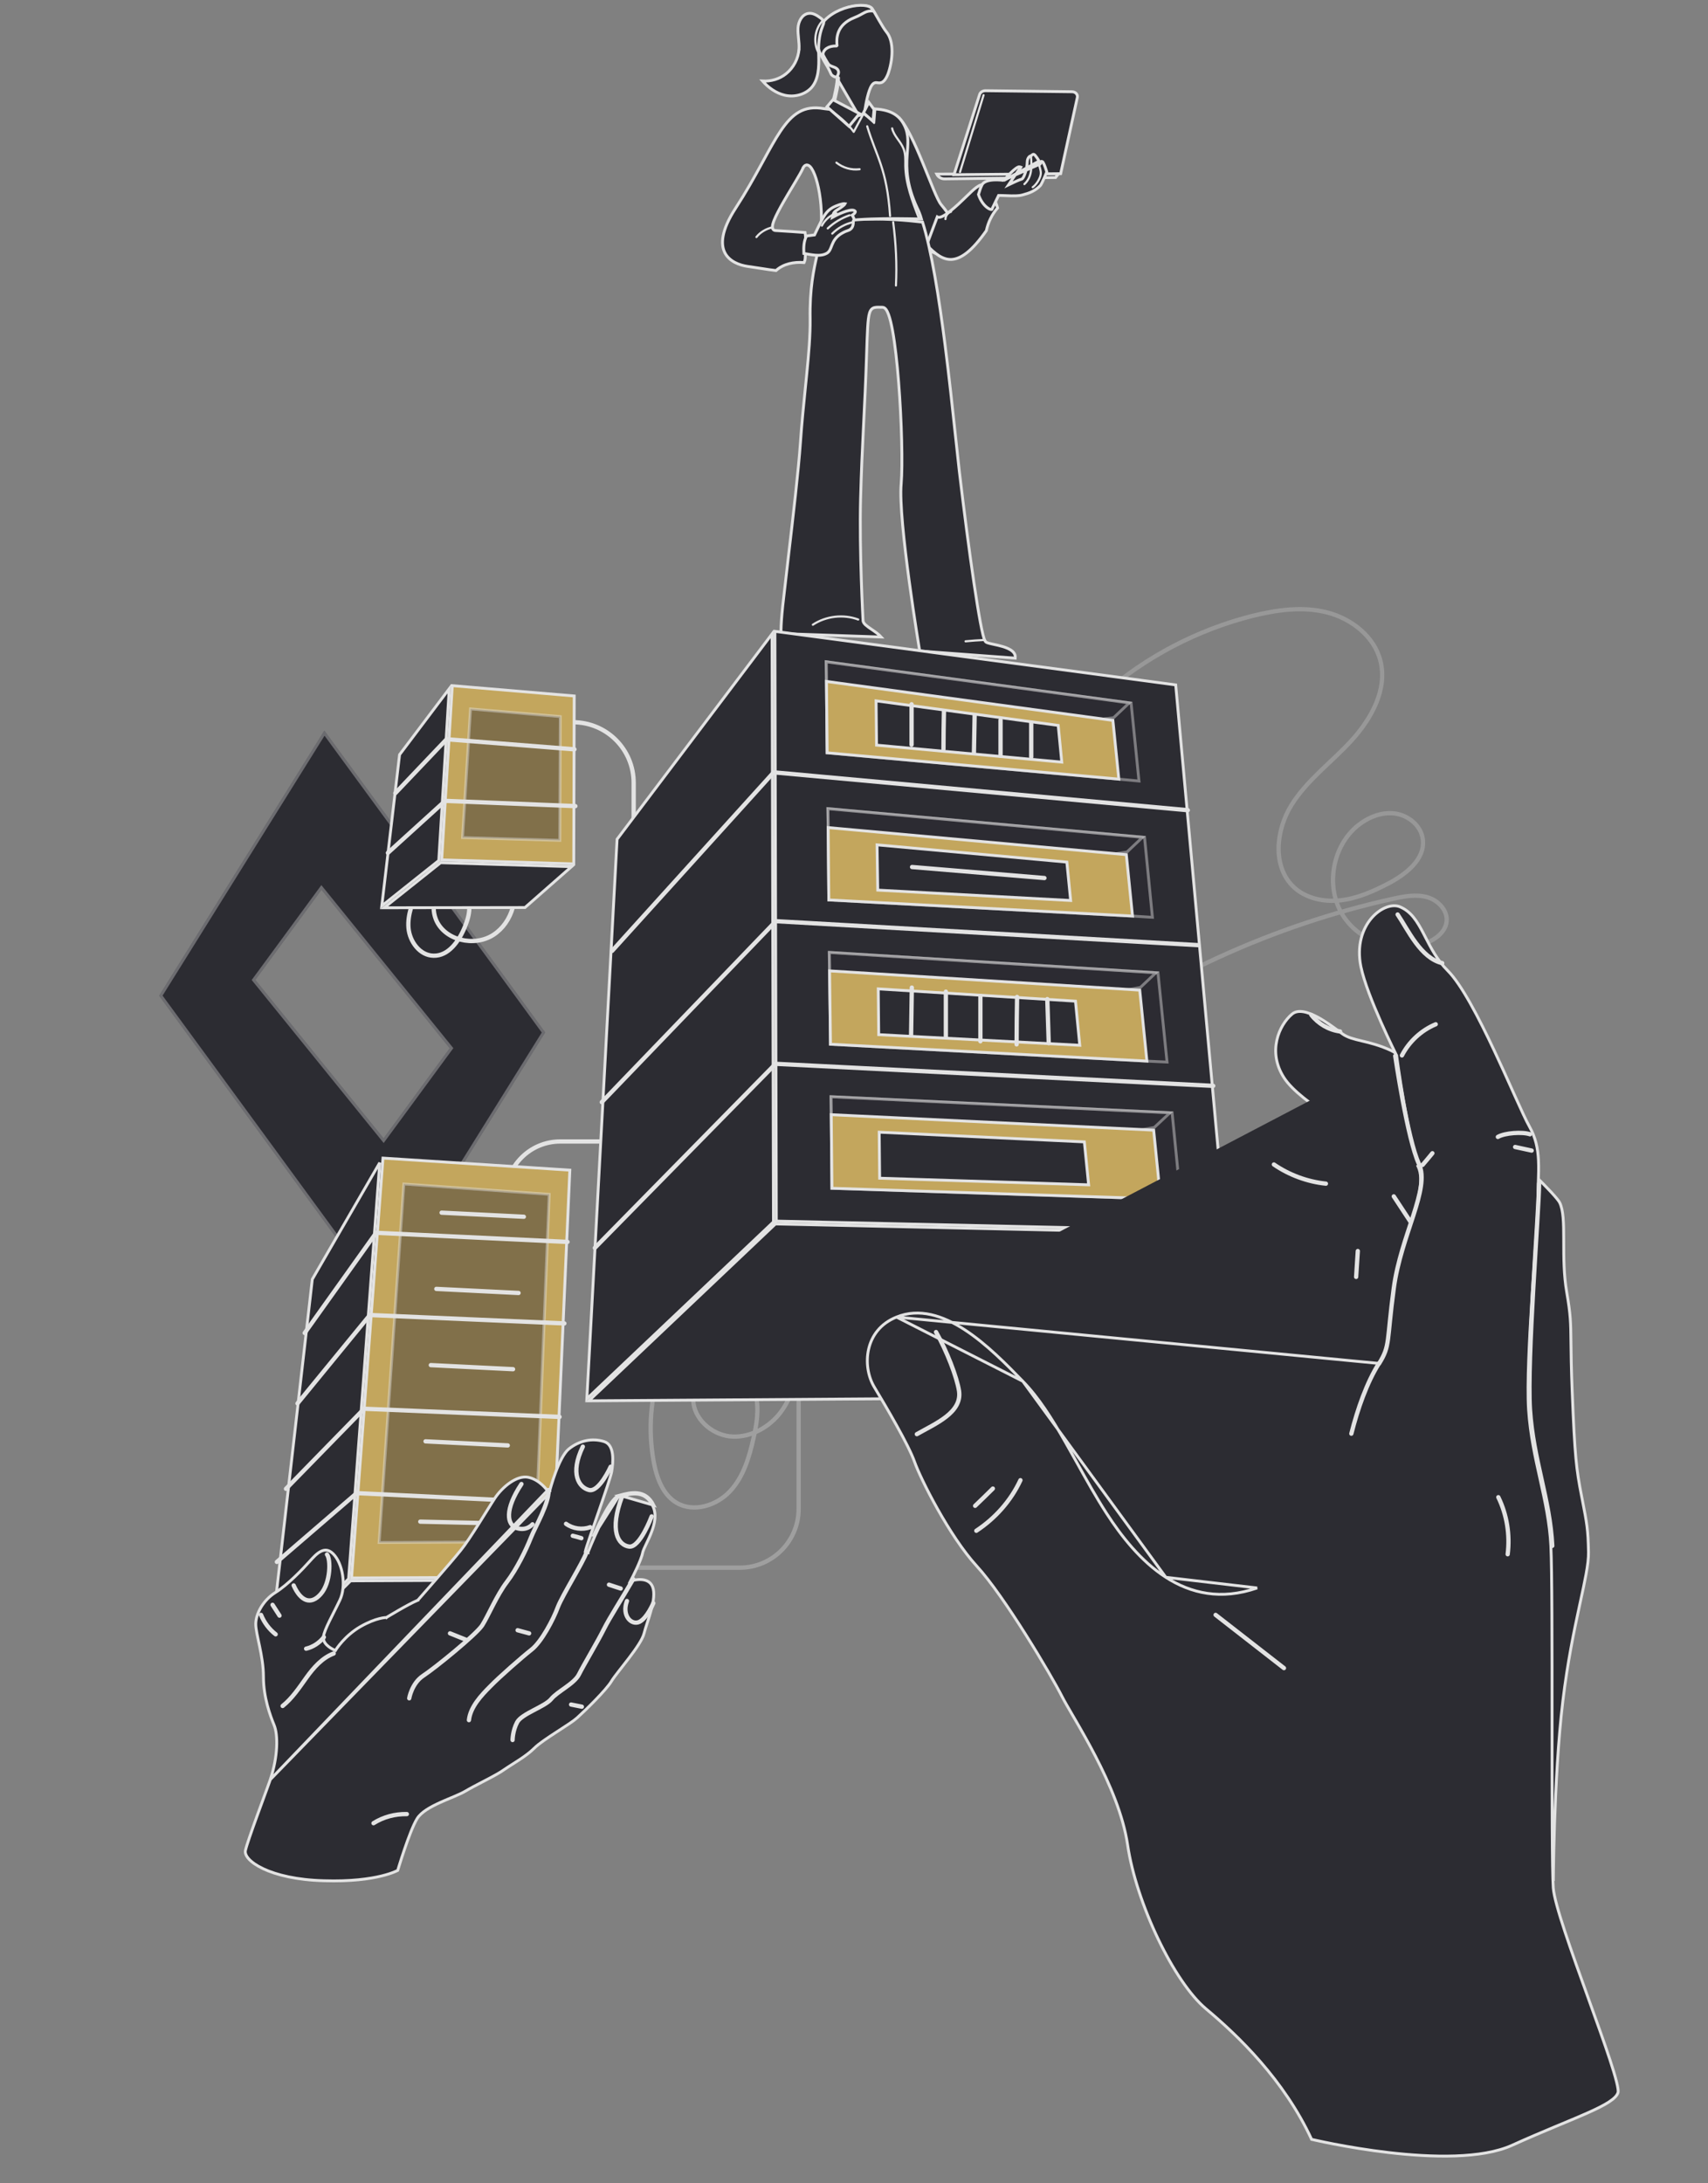
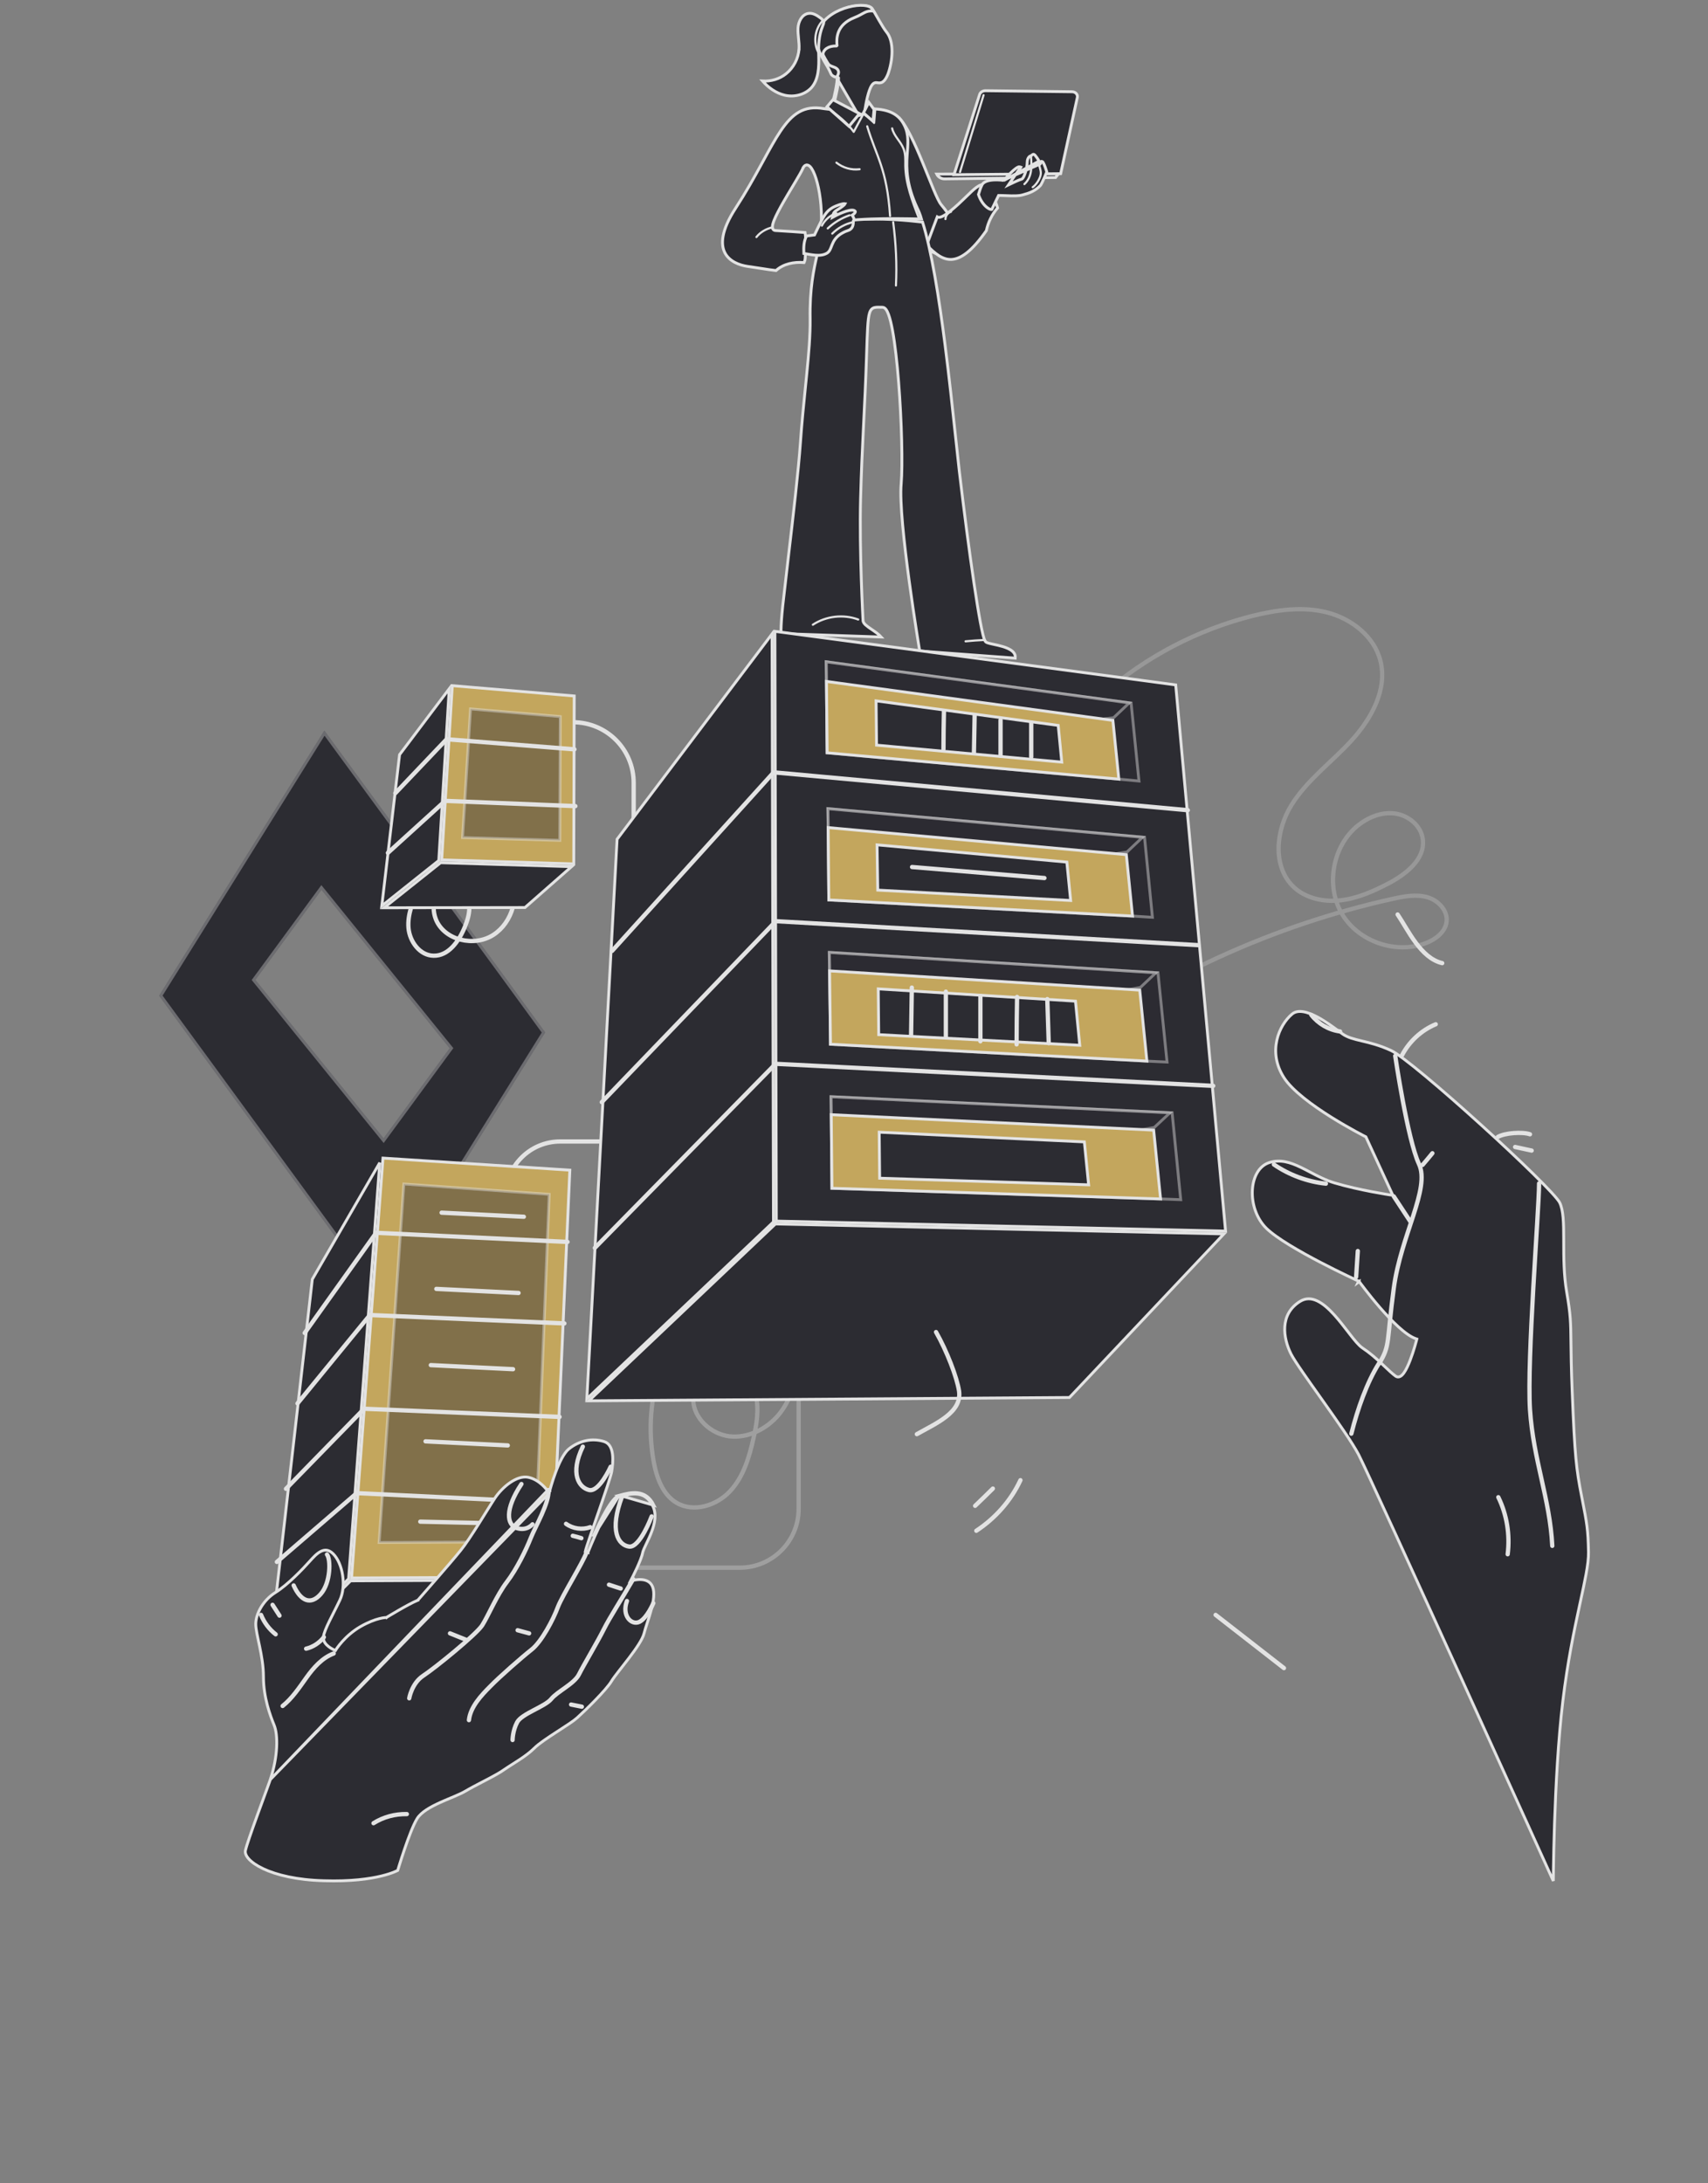
<svg xmlns="http://www.w3.org/2000/svg" width="598" height="764" viewBox="0 0 598 764" fill="none">
  <rect x="0" y="0" width="598" height="764" fill="#808080" stroke="none" />
  <g opacity="0.78">
    <path d="M113.558 255.703L72.253 321.977L55.715 348.487L70.406 368.537L133.035 454.107L174.34 387.833L190.878 361.323L176.186 341.189L113.558 255.703ZM134.294 398.403L89.38 342.95L112.551 311.407L157.465 366.86L134.294 398.403Z" fill="#15141C" />
    <path d="M133.002 453.215L70.81 368.242L70.81 368.242L56.318 348.465L72.678 322.242L72.678 322.242L113.591 256.594L175.783 341.483L175.783 341.484L190.275 361.345L173.915 387.568L173.915 387.568L133.002 453.215ZM133.906 398.718L134.314 399.221L134.697 398.699L157.868 367.156L158.096 366.845L157.854 366.545L112.939 311.092L112.531 310.589L112.148 311.111L88.977 342.654L88.748 342.965L88.991 343.265L133.906 398.718Z" stroke="white" stroke-opacity="0.35" />
    <path d="M146.384 311.155C144.537 315.517 142.606 320.131 143.026 324.829C143.446 329.527 146.972 334.393 151.757 334.477C156.962 334.645 160.656 329.443 162.671 324.578C163.678 322.145 164.518 319.46 164.266 316.86C164.014 314.175 162.419 311.491 159.816 310.736C157.214 309.897 154.192 311.407 152.848 313.756C151.505 316.105 151.589 319.125 152.596 321.725C155.535 329.108 166.029 331.541 172.745 327.178C179.461 322.816 181.812 313.588 179.293 306.038" stroke="white" stroke-width="1.5" stroke-miterlimit="10" stroke-linecap="round" stroke-linejoin="round" />
    <path opacity="0.32" d="M231.344 478.687C227.734 489.09 226.895 500.415 228.826 511.321C229.833 517.026 232.016 523.15 236.969 526.002C242.93 529.442 250.905 526.925 255.607 521.892C260.308 516.858 262.323 509.979 263.834 503.268C264.925 498.402 265.765 493.368 264.673 488.587C263.582 483.805 259.972 479.191 255.103 478.268C248.722 477.093 242.426 483.385 242.678 489.929C242.93 496.472 248.89 501.842 255.355 502.681C261.819 503.436 268.367 500.164 272.565 495.214C276.763 490.181 278.693 483.637 279.365 477.177C279.953 470.718 279.281 464.174 278.526 457.714" stroke="white" stroke-width="1.5" stroke-miterlimit="10" stroke-linecap="round" stroke-linejoin="round" />
    <path opacity="0.32" d="M279.616 480.533V528.1C279.616 539.425 270.381 548.654 259.048 548.654H158.977" stroke="white" stroke-width="1.5" stroke-miterlimit="10" stroke-linecap="round" stroke-linejoin="round" />
    <path d="M177.026 428.772V418.621C177.026 408.051 185.589 399.494 196.167 399.494H243.517" stroke="white" stroke-width="1.5" stroke-miterlimit="10" stroke-linecap="round" stroke-linejoin="round" />
    <path d="M200.618 252.767C212.371 252.767 221.858 262.246 221.858 273.991V301.172" stroke="white" stroke-width="1.5" stroke-miterlimit="10" stroke-linecap="round" stroke-linejoin="round" />
    <path d="M386.152 243.035C401.095 229.864 419.313 220.384 438.622 215.518C447.185 213.421 456.168 212.163 464.647 214.344C473.126 216.525 481.102 222.649 483.285 231.206C485.887 241.189 480.178 251.508 473.21 259.142C466.242 266.776 457.595 272.984 452.138 281.793C446.681 290.602 445.422 303.269 452.894 310.4C457.175 314.427 463.472 315.769 469.348 315.098C475.225 314.427 480.682 311.994 485.887 309.31C492.183 306.038 499.068 300.753 498.144 293.706C497.556 289.008 493.191 285.4 488.49 284.729C483.788 284.058 479.087 285.988 475.393 288.924C466.578 296.055 464.059 309.897 469.768 319.712C475.477 329.528 488.741 334.142 499.319 330.031C502.594 328.773 505.952 326.256 506.455 322.732C507.043 318.789 503.601 315.098 499.739 314.008C495.877 312.917 491.764 313.672 487.902 314.511C446.01 323.739 406.132 341.944 371.628 367.531" stroke="white" stroke-opacity="0.24" stroke-width="1.5" stroke-miterlimit="10" stroke-linecap="round" stroke-linejoin="round" />
    <path d="M315.128 44.26C315.224 43.289 315.314 42.497 315.384 41.925C316.481 43.22 317.654 45.188 318.849 47.548C320.295 50.403 321.743 53.772 323.106 57.086C323.711 58.556 324.3 60.02 324.864 61.42C325.567 63.165 326.23 64.812 326.835 66.253C327.382 67.556 327.886 68.706 328.336 69.623C328.778 70.526 329.19 71.251 329.556 71.67C330.805 73.096 333.321 76.508 334.887 79.951C335.671 81.676 336.197 83.364 336.234 84.793C336.271 86.203 335.837 87.303 334.753 87.999C332.392 89.516 328.867 89.637 325.407 87.668C321.954 85.702 318.567 81.645 316.594 74.835C314.616 68.008 314.341 59.533 314.568 52.733C314.681 49.34 314.919 46.376 315.128 44.26Z" fill="#15141C" stroke="white" />
    <path d="M328.147 75.905C328.559 76.159 329.112 76.079 329.705 75.834C330.4 75.546 331.352 74.952 332.666 73.913L332.667 73.913C334.75 72.26 336.508 70.564 338.024 69.083C338.118 68.991 338.21 68.901 338.302 68.812C339.706 67.439 340.877 66.294 341.923 65.538C343.044 64.727 343.884 64.466 344.615 64.697C345.378 64.938 346.223 65.769 347.183 67.688C348.408 70.137 349.001 71.736 349.265 72.779C347.264 75.084 345.958 77.838 345.343 80.707C340.228 88.023 336.366 90.63 333.179 90.798C330.057 90.962 327.352 88.805 324.449 85.759L328.147 75.905Z" fill="#15141C" stroke="white" />
    <path d="M332.962 74.126C331.871 74.369 331.022 75.58 331.022 76.67" stroke="white" stroke-width="0.75" stroke-miterlimit="10" stroke-linecap="round" stroke-linejoin="round" />
    <path d="M321.998 227.857L321.975 227.721C321.919 227.379 321.836 226.875 321.731 226.228C321.522 224.936 321.224 223.075 320.87 220.802C320.161 216.256 319.23 210.063 318.337 203.473C317.443 196.882 316.588 189.899 316.032 183.771C315.475 177.631 315.223 172.39 315.521 169.262L315.521 169.257C316.07 162.855 315.704 147.528 314.627 133.82C314.089 126.962 313.371 120.489 312.498 115.722C312.061 113.343 311.582 111.366 311.058 109.974C310.797 109.28 310.513 108.702 310.2 108.288C309.895 107.886 309.485 107.543 308.962 107.543C308.68 107.543 308.415 107.538 308.163 107.533L308.106 107.532C307.876 107.527 307.654 107.522 307.446 107.522C307 107.522 306.572 107.541 306.185 107.64C305.784 107.742 305.423 107.93 305.119 108.26C304.823 108.581 304.607 109.008 304.439 109.544C304.108 110.603 303.921 112.233 303.775 114.708C303.639 117.031 303.537 120.148 303.401 124.316C303.391 124.614 303.381 124.918 303.371 125.227C303.093 133.733 302.738 140.886 302.389 147.933C302.358 148.559 302.327 149.184 302.296 149.809C301.917 157.471 301.553 165.137 301.31 174.41C301.067 183.691 301.28 194.362 301.553 202.709C301.689 206.883 301.841 210.477 301.958 213.028C302.017 214.304 302.067 215.319 302.103 216.015C302.121 216.363 302.135 216.631 302.145 216.813L302.156 217.019L302.158 217.061C302.128 217.727 302.601 218.292 303.095 218.741C303.627 219.224 304.356 219.722 305.105 220.231L305.119 220.24C306.343 221.072 307.633 221.948 308.532 222.946L274.189 221.77L273.837 221.758L273.708 222.086L273.708 222.086L273.707 222.086L273.707 222.087L273.703 222.097C273.7 222.105 273.694 222.118 273.687 222.135C273.672 222.17 273.651 222.219 273.624 222.276C273.599 222.329 273.57 222.388 273.539 222.447C273.529 222.382 273.519 222.308 273.509 222.225C273.46 221.802 273.434 221.193 273.445 220.335C273.467 218.62 273.64 215.958 274.063 211.906C274.592 207.119 275.254 201.467 275.951 195.516C277.651 181.009 279.559 164.721 280.247 154.835L280.247 154.834C280.73 147.889 281.386 141.444 281.993 135.476C282.147 133.959 282.298 132.473 282.443 131.017C283.155 123.84 283.703 117.396 283.642 111.672L283.642 111.668C283.448 100.885 284.895 94.434 286.039 89.336C286.314 88.111 286.572 86.963 286.784 85.853C287.368 83.052 287.618 80.363 287.641 77.683C292.696 76.666 298.027 76.675 302.997 76.684C303.453 76.685 303.906 76.686 304.356 76.686V76.686L304.365 76.686C310.65 76.567 316.824 77.031 323.008 77.736C326.161 87.769 328.761 104.123 330.876 120.659C332.326 131.995 333.545 143.386 334.558 152.854C335.038 157.333 335.471 161.381 335.861 164.789L335.861 164.791C337.498 178.664 339.347 192.872 340.984 203.931C341.803 209.46 342.569 214.207 343.23 217.733C343.56 219.495 343.865 220.958 344.139 222.064C344.275 222.617 344.405 223.086 344.528 223.461C344.636 223.794 344.748 224.08 344.867 224.289C344.942 224.497 345.1 224.632 345.219 224.713C345.367 224.814 345.548 224.895 345.733 224.962C346.106 225.099 346.605 225.222 347.156 225.345C347.409 225.402 347.676 225.46 347.954 225.52C348.91 225.726 349.991 225.959 351.048 226.277C352.417 226.688 353.667 227.219 354.49 227.952C354.895 228.313 355.184 228.712 355.341 229.16C355.462 229.502 355.511 229.89 355.46 230.338L321.998 227.857Z" fill="#15141C" stroke="white" />
    <path d="M312.721 77.76C313.69 85.391 314.054 92.296 313.69 99.927" stroke="white" stroke-width="0.75" stroke-miterlimit="10" stroke-linecap="round" stroke-linejoin="round" />
    <path d="M344.843 223.966C342.54 224.087 340.358 224.208 338.055 224.45" stroke="white" stroke-width="0.75" stroke-miterlimit="10" stroke-linecap="round" stroke-linejoin="round" />
    <path d="M300.475 216.819C295.263 214.881 289.202 215.608 284.596 218.636" stroke="white" stroke-width="0.75" stroke-miterlimit="10" stroke-linecap="round" stroke-linejoin="round" />
    <path d="M330.66 62.603C330.659 62.603 330.658 62.603 330.657 62.603C329.521 62.602 328.463 61.94 327.97 60.937L370.597 60.82L369.569 62.122L330.66 62.603Z" fill="#15141C" stroke="white" />
    <path d="M371.351 60.791L334.015 61.144L343.013 32.986C343.293 32.255 344.044 31.747 345.083 31.746C345.084 31.746 345.085 31.746 345.086 31.746L375.264 32.109V32.109H375.27C376.591 32.109 377.374 33.09 377.204 34.056L371.351 60.791Z" fill="#15141C" stroke="white" />
    <path d="M344.357 33.305C341.569 42.269 338.902 51.233 336.114 60.196" stroke="white" stroke-width="0.75" stroke-miterlimit="10" stroke-linecap="round" stroke-linejoin="round" />
    <path d="M302.206 43.118C302.211 43.067 302.217 43.012 302.224 42.953C302.265 42.572 302.328 42.029 302.41 41.375C302.576 40.069 302.824 38.322 303.152 36.56C303.479 34.803 303.89 33.012 304.387 31.628C304.634 30.938 304.912 30.324 305.226 29.861C305.528 29.417 305.933 29.01 306.467 28.934L306.475 28.933L306.475 28.933C306.656 28.91 306.841 28.924 307.001 28.94C307.077 28.948 307.155 28.957 307.23 28.967L307.25 28.969C307.334 28.98 307.415 28.989 307.498 28.998C307.83 29.031 308.16 29.036 308.501 28.935C309.151 28.741 310.035 28.093 310.918 25.861C311.748 23.549 312.31 20.702 312.31 18.012C312.31 15.307 311.742 12.841 310.395 11.215L310.39 11.209L310.39 11.209C309.635 10.266 308.738 8.779 307.863 7.271C307.618 6.849 307.374 6.425 307.135 6.008C306.508 4.916 305.91 3.874 305.388 3.049C305.221 2.789 304.906 2.542 304.409 2.343C303.914 2.146 303.276 2.011 302.523 1.952C301.016 1.834 299.115 2.026 297.135 2.552C293.158 3.609 289.011 5.972 287.102 9.672L287.098 9.679L287.098 9.679C286.264 11.234 286.199 13.055 286.616 14.967C287.033 16.879 287.923 18.84 288.941 20.627C289.956 22.41 291.086 24 291.967 25.171C292.314 25.634 292.621 26.029 292.868 26.346C292.934 26.431 292.995 26.51 293.052 26.583C293.186 26.756 293.297 26.901 293.376 27.012C293.415 27.066 293.452 27.12 293.482 27.169C293.496 27.193 293.515 27.225 293.531 27.262L293.532 27.264C293.541 27.285 293.579 27.368 293.582 27.477M302.206 43.118L293.082 27.491M302.206 43.118L289.999 43.561M302.206 43.118L289.851 44.067C289.88 43.97 289.92 43.832 289.971 43.656C289.98 43.626 289.989 43.594 289.999 43.561M293.582 27.477C293.582 27.482 293.582 27.486 293.582 27.491H293.082M293.582 27.477C293.582 27.476 293.582 27.475 293.582 27.474L293.082 27.491M293.582 27.477C293.614 28.422 293.382 29.951 293.036 31.665C292.687 33.398 292.211 35.372 291.733 37.23C291.254 39.09 290.772 40.839 290.41 42.123C290.244 42.711 290.103 43.202 289.999 43.561M293.082 27.491C293.189 30.591 290.181 41.142 289.472 43.58L289.999 43.561" fill="#15141C" stroke="white" />
    <path d="M299.085 6.19L299.085 6.19L299.079 6.192C295.937 7.448 294.342 9.266 293.588 11.149C292.889 12.897 292.938 14.646 293.048 15.917L292.882 16.083C290.049 16.028 288.288 17.284 288.1 19.065C287.914 20.836 289.357 22.659 291.958 23.485C292.935 23.811 293.433 24.37 293.565 24.952C293.692 25.511 293.514 26.241 292.828 27.027C292.727 27.019 292.578 26.994 292.397 26.938C292.031 26.824 291.571 26.596 291.159 26.194C291.02 26.002 290.893 25.752 290.766 25.469C290.723 25.374 290.679 25.271 290.634 25.167C290.549 24.971 290.462 24.769 290.38 24.605C290.023 23.869 289.552 23.067 289.059 22.229C288.909 21.974 288.757 21.715 288.606 21.454C287.95 20.322 287.291 19.118 286.79 17.845C285.793 15.31 285.432 12.533 286.98 9.553C288.889 5.912 293.037 3.548 297.014 2.491C298.995 1.965 300.895 1.774 302.4 1.899C303.153 1.961 303.789 2.101 304.282 2.306C304.777 2.511 305.095 2.768 305.264 3.042L305.276 3.062L305.29 3.08C305.463 3.311 305.637 3.573 305.815 3.854C304.499 3.75 303.656 3.946 302.811 4.341C302.473 4.499 302.126 4.693 301.759 4.899C301.596 4.991 301.429 5.084 301.257 5.178C300.683 5.491 299.998 5.837 299.085 6.19Z" fill="#15141C" stroke="white" />
    <path d="M279.761 17.11L279.762 17.11L279.762 17.098C279.825 15.85 279.7 14.607 279.58 13.408L279.579 13.39C279.457 12.172 279.34 10.998 279.399 9.831C279.455 8.695 279.797 7.508 280.398 6.56C280.996 5.615 281.831 4.933 282.876 4.724C284.453 4.409 285.862 5.232 287.317 6.322C288.047 6.931 288.308 7.259 288.384 7.565C288.46 7.867 288.384 8.266 288.016 9.124L288.016 9.124L288.013 9.132C286.638 12.504 286.521 15.861 286.642 19.391C286.764 23.533 286.619 27.81 284.103 30.67C281.819 33.178 278.016 34.115 274.653 33.303C271.672 32.584 269.027 30.676 266.977 28.357C269.881 28.519 272.88 27.708 275.213 25.82C277.867 23.674 279.509 20.517 279.761 17.11Z" fill="#15141C" stroke="white" />
    <path d="M287.992 7.262C285.083 10.412 284.598 15.499 286.901 19.012" stroke="white" stroke-width="0.75" stroke-miterlimit="10" stroke-linecap="round" stroke-linejoin="round" />
    <path d="M351.193 63.114L351.192 63.114L351.19 63.113L351.178 63.111L351.128 63.105C351.083 63.099 351.016 63.09 350.93 63.08C350.757 63.059 350.508 63.033 350.203 63.01C349.592 62.964 348.767 62.931 347.903 62.982C347.034 63.034 346.149 63.169 345.408 63.445C344.666 63.722 344.119 64.12 343.833 64.664C343.291 65.749 343.053 66.523 342.63 67.9C342.613 67.955 342.596 68.011 342.578 68.069C343.224 70.085 344.325 71.558 345.349 72.429C345.875 72.876 346.362 73.149 346.737 73.265C347.026 73.354 347.172 73.333 347.236 73.31L349.484 68.699L349.621 68.418L349.934 68.418L349.934 68.918L349.934 68.418H349.934H349.934L349.935 68.418L349.939 68.418L349.951 68.418L349.999 68.418C350.042 68.419 350.106 68.419 350.191 68.42C350.362 68.422 350.617 68.426 350.96 68.433C351.644 68.448 352.674 68.479 354.066 68.539C355.465 68.539 356.212 68.538 356.942 68.438C357.668 68.338 358.389 68.139 359.722 67.715C362.273 66.904 363.659 65.519 364.247 64.931L364.248 64.93C364.276 64.902 364.344 64.813 364.45 64.635C364.55 64.469 364.664 64.255 364.79 64.008C365.04 63.514 365.32 62.906 365.584 62.311C365.847 61.717 366.092 61.141 366.271 60.713C366.36 60.499 366.433 60.323 366.484 60.2L366.497 60.169C366.47 60.079 366.432 59.955 366.386 59.806C366.285 59.483 366.143 59.048 365.98 58.595C365.815 58.14 365.633 57.677 365.45 57.295C365.358 57.105 365.27 56.942 365.189 56.814C365.122 56.709 365.07 56.644 365.034 56.608C364.886 56.528 364.784 56.499 364.721 56.489C364.688 56.483 364.667 56.483 364.654 56.484L364.203 57.386L351.193 63.114ZM351.193 63.114L351.193 63.114L351.193 63.114ZM363.778 56.397L363.779 56.398L351.473 63.156L351.653 62.938L351.653 62.938L351.653 62.938L351.653 62.937L351.655 62.935L351.663 62.925L351.696 62.886C351.725 62.851 351.768 62.8 351.823 62.735C351.934 62.605 352.094 62.419 352.292 62.195C352.687 61.748 353.229 61.154 353.818 60.565C354.409 59.975 355.036 59.401 355.603 58.986C355.886 58.778 356.143 58.619 356.362 58.517C356.59 58.411 356.732 58.388 356.805 58.394C357.139 58.419 357.334 58.466 357.439 58.508C357.43 58.527 357.418 58.55 357.401 58.578C357.329 58.701 357.215 58.849 357.065 59.029C356.745 59.413 356.002 60.466 355.357 61.395C355.03 61.866 354.723 62.314 354.497 62.644C354.384 62.808 354.291 62.944 354.227 63.038L354.153 63.148L354.133 63.176L354.128 63.184L354.127 63.186L354.127 63.186L354.127 63.186L354.54 63.467L354.127 63.186L353.096 64.704L354.754 63.919L354.754 63.919L354.754 63.919L354.756 63.918L354.76 63.916L354.779 63.907L354.852 63.873C354.916 63.843 355.007 63.8 355.119 63.749C355.343 63.645 355.647 63.507 355.969 63.364C356.293 63.222 356.631 63.077 356.923 62.961C357.229 62.84 357.447 62.766 357.547 62.746C357.805 62.695 357.983 62.506 358.084 62.382C358.203 62.236 358.313 62.052 358.415 61.854C358.62 61.455 358.823 60.93 359.002 60.362C359.358 59.232 359.646 57.845 359.646 56.805C359.646 55.947 359.912 55.39 360.176 55.055C360.31 54.884 360.445 54.769 360.549 54.7C360.599 54.666 360.638 54.647 360.661 54.637C360.754 54.627 360.828 54.596 360.869 54.577C360.925 54.55 360.972 54.519 361.007 54.494C361.065 54.453 361.13 54.401 361.184 54.357C361.191 54.351 361.199 54.345 361.206 54.339C361.337 54.233 361.459 54.139 361.59 54.076C361.714 54.017 361.819 53.998 361.922 54.018C362.023 54.037 362.187 54.107 362.404 54.345C362.929 54.988 363.277 55.51 363.491 55.866C363.598 56.045 363.672 56.183 363.718 56.273C363.741 56.318 363.757 56.352 363.767 56.372L363.777 56.394L363.778 56.396L363.778 56.397L363.778 56.397L363.778 56.397ZM360.678 54.63C360.678 54.63 360.676 54.631 360.673 54.632C360.676 54.631 360.678 54.63 360.678 54.63Z" fill="#15141C" stroke="white" />
    <path d="M360.964 54.624C361.086 56.32 361.207 58.137 360.964 59.833C360.722 61.529 359.995 63.225 358.661 64.436" stroke="white" stroke-width="0.75" stroke-miterlimit="10" stroke-linecap="round" stroke-linejoin="round" />
    <path d="M363.753 57.047C363.874 58.622 364.602 59.712 364.359 61.166C364.117 62.619 362.783 64.679 361.571 65.527" stroke="white" stroke-width="0.75" stroke-miterlimit="10" stroke-linecap="round" stroke-linejoin="round" />
    <path d="M354.419 63.709C354.176 63.831 353.934 63.952 353.812 64.194" stroke="white" stroke-width="0.75" stroke-miterlimit="10" stroke-linecap="round" stroke-linejoin="round" />
    <path d="M321.115 72.762L321.119 72.769L321.122 72.775C321.636 73.802 322.238 75.274 322.619 76.642C310.935 76.409 299.083 76.22 287.553 78.592C287.827 72.244 286.932 66.397 285.726 62.56C285.11 60.598 284.388 59.083 283.647 58.322C283.28 57.946 282.795 57.643 282.246 57.763C281.713 57.88 281.355 58.349 281.11 58.904L281.109 58.904L281.106 58.913C280.729 59.811 279.722 61.546 278.44 63.693C278.148 64.184 277.842 64.694 277.527 65.219C276.478 66.969 275.336 68.874 274.284 70.714C272.92 73.099 271.692 75.402 271.01 77.133C270.674 77.987 270.447 78.759 270.434 79.35C270.427 79.647 270.472 79.964 270.647 80.226C270.839 80.514 271.138 80.657 271.469 80.682L271.469 80.682L271.477 80.682C275.285 80.906 280.121 81.233 281.879 81.376C282.099 82.632 282.124 84.673 282.082 86.516C282.06 87.516 282.018 88.439 281.983 89.111C281.965 89.447 281.948 89.72 281.936 89.909C281.93 90.003 281.925 90.077 281.922 90.126L281.918 90.183L281.917 90.197L281.917 90.2L281.917 90.201L281.917 90.201L282.416 90.237L281.917 90.201L281.916 90.219V90.237C281.916 90.763 281.766 91.31 281.507 91.888C277.972 91.603 274.291 92.33 271.694 94.684C270.271 94.539 268.667 94.287 266.758 93.987C265.322 93.762 263.713 93.509 261.877 93.254L261.876 93.254C258.84 92.838 255.351 91.484 253.798 88.478C252.257 85.498 252.501 80.65 257.5 72.945C261.147 67.326 264.026 62.15 266.518 57.596C266.761 57.151 267.001 56.712 267.237 56.28C269.423 52.277 271.316 48.812 273.209 45.984C275.307 42.851 277.372 40.554 279.777 39.193C282.164 37.843 284.936 37.388 288.508 38.037L288.508 38.037L288.52 38.039C290.785 38.396 293.265 38.408 295.834 38.3C296.66 39.628 297.987 40.467 299.871 40.467C301.88 40.467 303.323 39.404 304.059 38.046C309.134 38.075 313.475 38.861 315.937 42.661C318.186 46.164 317.97 49.183 317.692 53.068C317.661 53.499 317.629 53.941 317.6 54.396C317.309 58.947 317.312 64.548 321.115 72.762Z" fill="#15141C" stroke="white" />
    <path d="M297.267 44.215L289.538 37.374L291.63 34.903L300.913 39.763L297.267 44.215Z" fill="#15141C" stroke="white" />
    <path d="M304.19 35.824L306.022 38.295L305.644 42.449L302.31 39.487L304.19 35.824Z" fill="#15141C" stroke="white" />
    <path d="M291.507 39.12C294.537 41.3 297.083 43.602 298.901 46.145C299.992 44.086 301.204 41.906 302.295 39.847C303.507 40.816 304.72 41.3 306.053 42.996C306.174 41.421 306.295 39.968 306.417 38.393" stroke="white" stroke-width="0.75" stroke-miterlimit="10" stroke-linecap="round" stroke-linejoin="round" />
    <path d="M312.356 44.934C312.963 47.599 315.387 49.537 316.357 52.081C317.084 53.898 316.963 55.957 316.963 58.016C317.084 64.315 319.387 70.372 321.69 76.307" stroke="white" stroke-width="0.75" stroke-miterlimit="10" stroke-linecap="round" stroke-linejoin="round" />
    <path d="M303.628 44.207C306.78 54.745 310.537 58.985 311.628 75.58" stroke="white" stroke-width="0.75" stroke-miterlimit="10" stroke-linecap="round" stroke-linejoin="round" />
    <path d="M270.416 79.578C268.234 80.062 266.173 81.273 264.84 82.969" stroke="white" stroke-width="0.75" stroke-miterlimit="10" stroke-linecap="round" stroke-linejoin="round" />
    <path d="M292.841 56.926C295.144 58.743 298.053 59.591 300.962 59.227" stroke="white" stroke-width="0.75" stroke-miterlimit="10" stroke-linecap="round" stroke-linejoin="round" />
    <path d="M298.735 75.05L298.734 75.051L298.734 75.051L298.734 75.051L298.328 75.338L298.613 75.745L298.613 75.745L298.613 75.745L298.613 75.745L298.613 75.746L298.613 75.746L298.617 75.751C298.621 75.756 298.627 75.766 298.636 75.78C298.653 75.808 298.679 75.85 298.708 75.903C298.768 76.012 298.841 76.161 298.897 76.329C299.016 76.685 299.021 77 298.859 77.227L298.755 77.372L298.766 77.548L298.766 77.549L298.766 77.549L298.766 77.549L298.766 77.549L298.766 77.55L298.767 77.562C298.767 77.573 298.768 77.59 298.769 77.614C298.77 77.662 298.77 77.733 298.767 77.822C298.762 78.001 298.745 78.249 298.697 78.522C298.598 79.086 298.384 79.678 297.964 80.052C297.71 80.277 297.528 80.404 297.374 80.489C297.22 80.574 297.078 80.627 296.88 80.693C296.85 80.703 296.819 80.713 296.787 80.724C296.38 80.858 295.838 81.037 294.899 81.564C292.707 82.788 291.889 84.292 291.333 85.64C291.243 85.86 291.162 86.067 291.085 86.263C290.923 86.681 290.778 87.052 290.593 87.407C290.335 87.899 290.026 88.296 289.55 88.599C288.346 89.307 286.954 89.432 285.471 89.314C284.729 89.256 283.979 89.138 283.23 89.01C283.073 88.983 282.915 88.956 282.758 88.928C282.315 88.851 281.873 88.774 281.442 88.71C281.348 86.431 281.41 84.452 282.372 82.584L284.905 82.254L285.174 82.219L285.291 81.975C285.518 81.502 285.733 81.053 285.937 80.626C287.103 78.187 287.922 76.475 288.813 75.183C289.832 73.705 290.935 72.798 292.786 72.046C293.737 71.66 294.483 71.438 295.034 71.338C295.491 71.256 295.759 71.268 295.892 71.296C295.814 71.455 295.604 71.713 295.195 72.04L295.195 72.04L295.192 72.042C294.437 72.656 293.824 73.035 293.319 73.348C293.195 73.425 293.077 73.498 292.966 73.569C292.416 73.92 291.922 74.283 291.75 74.974L291.476 76.07L292.471 75.536L292.471 75.536L292.471 75.536L292.471 75.536L292.474 75.535L292.483 75.53L292.523 75.509C292.559 75.49 292.612 75.463 292.68 75.428C292.816 75.358 293.014 75.258 293.258 75.141C293.747 74.906 294.416 74.602 295.143 74.32C295.872 74.038 296.645 73.784 297.344 73.644C298.055 73.502 298.608 73.495 298.957 73.621C299.363 73.801 299.447 73.963 299.466 74.023C299.486 74.089 299.481 74.198 299.379 74.375C299.278 74.547 299.123 74.716 298.977 74.85C298.906 74.915 298.843 74.967 298.798 75.002C298.776 75.019 298.759 75.033 298.748 75.041L298.736 75.049L298.735 75.05L298.735 75.05ZM295.924 71.212C295.924 71.212 295.924 71.212 295.923 71.213L295.924 71.212Z" fill="#15141C" stroke="white" />
    <path d="M292.841 74.611C290.659 75.338 288.841 76.912 287.75 78.972" stroke="white" stroke-width="0.75" stroke-miterlimit="10" stroke-linecap="round" stroke-linejoin="round" />
    <path d="M289.811 79.941C291.992 77.882 294.659 76.307 297.447 75.338" stroke="white" stroke-width="0.75" stroke-miterlimit="10" stroke-linecap="round" stroke-linejoin="round" />
    <path d="M291.386 81.758C293.325 79.82 295.871 78.366 298.659 77.76" stroke="white" stroke-width="0.75" stroke-miterlimit="10" stroke-linecap="round" stroke-linejoin="round" />
    <path d="M154.275 301.929L200.09 303.312L183.805 317.619L134.469 317.7L154.275 301.929Z" fill="#15141C" stroke="white" />
    <path d="M157.285 241.054L153.622 301.171L133.673 317.055L139.896 264.117L157.285 241.054Z" fill="#15141C" stroke="white" />
    <path d="M201.039 243.578L200.874 302.335L154.638 300.94L158.353 239.969L201.039 243.578Z" fill="#D6B153" stroke="white" />
    <path opacity="0.44" d="M196.169 250.793L196.005 294.114L161.942 293.137L164.733 248.107L196.169 250.793Z" fill="#15141C" stroke="white" />
    <path d="M138.408 277.598L156.374 258.723L201.121 262.246" stroke="white" stroke-width="1.5" stroke-miterlimit="10" stroke-linecap="round" stroke-linejoin="round" />
    <path d="M135.806 298.488L155.87 280.283L201.456 282.129" stroke="white" stroke-width="1.5" stroke-miterlimit="10" stroke-linecap="round" stroke-linejoin="round" />
    <path d="M122.75 553.263L192.608 552.934L169.493 578.698L94.745 581.248L122.75 553.263Z" fill="#15141C" stroke="white" />
    <path d="M132.962 406.92L122.057 552.542L94.154 580.425L109.342 447.724L132.962 406.92Z" fill="#15141C" stroke="white" />
    <path d="M123.081 552.262L134.085 405.31L199.509 409.525L193.255 551.931L123.081 552.262Z" fill="#D6B153" stroke="white" />
    <path opacity="0.44" d="M187.46 539.599L132.732 539.846L141.392 414.373L192.291 417.994L187.46 539.599Z" fill="#15141C" stroke="white" />
    <path d="M106.675 466.523L131.693 431.457L198.687 434.644" stroke="white" stroke-width="1.5" stroke-miterlimit="10" stroke-linecap="round" stroke-linejoin="round" />
    <path d="M104.156 491.188L129.51 460.231L197.595 463.168" stroke="white" stroke-width="1.5" stroke-miterlimit="10" stroke-linecap="round" stroke-linejoin="round" />
    <path d="M100.126 521.053L127.494 493.033L195.916 495.886" stroke="white" stroke-width="1.5" stroke-miterlimit="10" stroke-linecap="round" stroke-linejoin="round" />
    <path d="M96.936 546.64L124.892 522.563L194.74 525.919" stroke="white" stroke-width="1.5" stroke-miterlimit="10" stroke-linecap="round" stroke-linejoin="round" />
    <path d="M150.834 477.765L179.63 479.191" stroke="white" stroke-width="1.5" stroke-miterlimit="10" stroke-linecap="round" stroke-linejoin="round" />
    <path d="M147.14 532.546L173.165 533.134" stroke="white" stroke-width="1.5" stroke-miterlimit="10" stroke-linecap="round" stroke-linejoin="round" />
    <path d="M148.987 504.442L177.783 505.869" stroke="white" stroke-width="1.5" stroke-miterlimit="10" stroke-linecap="round" stroke-linejoin="round" />
    <path d="M154.612 424.41L183.408 425.836" stroke="white" stroke-width="1.5" stroke-miterlimit="10" stroke-linecap="round" stroke-linejoin="round" />
    <path d="M152.764 451.087L181.559 452.514" stroke="white" stroke-width="1.5" stroke-miterlimit="10" stroke-linecap="round" stroke-linejoin="round" />
    <path d="M94.64 622.805L94.638 622.81C94.123 624.304 93.18 626.872 92.099 629.82C91.415 631.682 90.677 633.695 89.955 635.684C88.082 640.847 86.336 645.816 85.924 647.667C85.762 648.468 86.102 649.489 87.149 650.632C88.19 651.767 89.87 652.952 92.195 654.041C96.84 656.218 103.967 657.97 113.404 658.22L113.406 658.22C122.852 658.513 129.376 657.573 133.526 656.567C135.601 656.064 137.084 655.545 138.041 655.154C138.52 654.959 138.868 654.796 139.094 654.684C139.153 654.654 139.205 654.628 139.248 654.605C139.278 654.505 139.319 654.367 139.371 654.196C139.489 653.808 139.661 653.249 139.875 652.565C140.304 651.196 140.903 649.325 141.587 647.317C142.947 643.325 144.664 638.716 146.042 636.478C146.77 635.296 147.974 634.262 149.385 633.342C150.802 632.419 152.465 631.586 154.153 630.822C155.344 630.282 156.56 629.771 157.716 629.286C158.195 629.085 158.664 628.888 159.116 628.695C160.672 628.032 162.026 627.42 163 626.833L163.004 626.83C164.703 625.825 166.8 624.735 168.878 623.655C169.333 623.419 169.787 623.183 170.236 622.948C172.752 621.633 175.089 620.371 176.566 619.305L176.573 619.3L176.573 619.3C177.445 618.695 178.458 618.052 179.515 617.38C180.29 616.889 181.088 616.382 181.872 615.864C183.754 614.621 185.608 613.28 187.083 611.806C188.64 610.25 191.758 608.184 194.762 606.235C195.081 606.028 195.4 605.822 195.715 605.618C198.407 603.875 200.877 602.277 202.044 601.219C203.38 600.01 205.933 597.584 208.391 595.054C210.865 592.508 213.193 589.908 214.123 588.332L214.125 588.327C214.626 587.501 215.532 586.302 216.604 584.926C216.955 584.476 217.324 584.005 217.706 583.519C218.499 582.507 219.344 581.431 220.179 580.335C221.414 578.713 222.616 577.064 223.576 575.554C224.542 574.032 225.234 572.694 225.486 571.687C225.76 570.59 226.184 569.285 226.635 567.898L226.652 567.844C227.112 566.43 227.601 564.921 228.006 563.415C228.412 561.908 228.729 560.419 228.849 559.047C228.969 557.673 228.887 556.45 228.524 555.456C227.823 553.573 226.23 552.961 224.701 552.833C223.938 552.769 223.215 552.83 222.679 552.909C222.412 552.949 222.195 552.992 222.046 553.025C221.971 553.041 221.914 553.055 221.876 553.065C221.857 553.07 221.843 553.073 221.834 553.076L221.825 553.078L221.824 553.078L221.823 553.078L221.823 553.078L220.714 553.388L221.246 552.366L221.689 552.597L221.246 552.366L221.246 552.366L221.246 552.365L221.248 552.362L221.255 552.349L221.282 552.296C221.305 552.25 221.34 552.182 221.385 552.094C221.475 551.918 221.604 551.663 221.761 551.349C222.074 550.72 222.497 549.854 222.935 548.906C223.822 546.986 224.737 544.799 224.976 543.528C225.049 543.137 225.216 542.676 225.426 542.178C225.639 541.675 225.91 541.104 226.204 540.488C226.245 540.403 226.286 540.317 226.328 540.229C226.893 539.051 227.536 537.708 228.085 536.279C229.274 533.184 229.955 529.843 228.547 527.068L228.545 527.063C227.148 524.232 225.255 523.185 223.253 522.934C221.195 522.675 218.982 523.251 216.95 523.801L216.948 523.802C216.569 523.902 216.084 524.232 215.508 524.829C214.944 525.415 214.34 526.207 213.717 527.148C212.472 529.028 211.185 531.446 210.018 533.845C208.853 536.242 207.815 538.606 207.068 540.372C206.695 541.254 206.395 541.987 206.188 542.498C206.084 542.754 206.004 542.955 205.95 543.091L205.889 543.246L205.873 543.286L205.869 543.296L205.868 543.298L205.868 543.299C205.868 543.299 205.868 543.299 205.402 543.117L205.868 543.299L204.914 543.01C205.068 542.304 205.7 540.376 206.549 537.883C207.208 535.946 208.007 533.643 208.836 531.252C209.082 530.544 209.331 529.828 209.579 529.111C210.665 525.975 211.747 522.833 212.59 520.286C213.439 517.717 214.026 515.806 214.144 515.099C214.395 513.594 214.719 511.201 214.456 509.033C214.19 506.85 213.36 505.083 211.468 504.501C207.275 503.212 202.828 504.171 199.166 507.098C198.303 507.788 197.445 509.01 196.638 510.512C195.838 512.003 195.115 513.721 194.506 515.356C193.897 516.989 193.404 518.53 193.064 519.663C192.894 520.23 192.762 520.694 192.673 521.016C192.628 521.176 192.594 521.302 192.572 521.387L192.546 521.483L192.54 521.507L192.538 521.513L192.538 521.514L192.538 521.514L192.054 521.389L192.538 521.514L192.263 522.575L94.64 622.805ZM94.64 622.805C95.997 618.736 96.677 614.832 96.848 611.525C97.017 608.232 96.683 605.483 95.971 603.749C94.634 600.491 92.231 594.106 92.231 586.825C92.231 583.079 91.55 579.365 90.877 576.142C90.764 575.601 90.652 575.076 90.543 574.567C90.326 573.549 90.123 572.597 89.955 571.714C89.704 570.388 89.544 569.263 89.544 568.368C89.544 564.792 92.118 560.076 96.361 557.383C100.797 554.655 106.213 548.898 108.39 546.471L108.471 546.38C109.564 545.162 110.837 543.742 112.238 543.004C112.943 542.632 113.648 542.452 114.355 542.54C115.058 542.627 115.826 542.986 116.647 543.806C118.309 545.467 119.496 548.267 119.959 551.319C120.421 554.366 120.146 557.572 118.984 560.016C118.288 561.477 117.557 562.923 116.851 564.317C116.314 565.378 115.792 566.409 115.313 567.395C114.765 568.521 114.281 569.573 113.917 570.501C113.556 571.421 113.299 572.253 113.229 572.931C113.074 574.429 114.157 575.587 115.09 576.304C115.575 576.677 116.064 576.967 116.43 577.163C116.614 577.261 116.768 577.337 116.878 577.389C116.933 577.414 116.976 577.434 117.007 577.448L117.043 577.464L117.053 577.468L117.056 577.469L117.057 577.47L117.058 577.47C117.058 577.47 117.058 577.47 117.076 577.428L117.058 577.47L117.452 577.636L117.677 577.273L117.677 577.273L117.677 577.273L117.678 577.271L117.684 577.263L117.708 577.225C117.73 577.191 117.763 577.14 117.808 577.073C117.898 576.938 118.035 576.741 118.216 576.493C118.579 575.997 119.122 575.3 119.839 574.501C121.273 572.903 123.395 570.907 126.15 569.305C128.964 567.692 131.231 566.891 132.782 566.493C133.558 566.294 134.156 566.196 134.555 566.147C134.754 566.123 134.904 566.111 135.001 566.106C135.05 566.103 135.086 566.101 135.108 566.101L135.131 566.1L135.134 566.1H135.135H135.135H135.135H135.135H135.275L135.395 566.027L135.134 565.6L135.395 566.027L135.395 566.027L135.396 566.026L135.4 566.024L135.416 566.014L135.48 565.975C135.535 565.941 135.618 565.891 135.724 565.827C135.936 565.699 136.243 565.514 136.622 565.287C137.38 564.835 138.424 564.218 139.571 563.559C141.874 562.235 144.553 560.763 146.154 560.106L146.262 560.062L146.339 559.974L145.964 559.644C146.339 559.974 146.339 559.974 146.34 559.974L146.34 559.973L146.342 559.972L146.348 559.964L146.373 559.936L146.471 559.824L146.848 559.396C147.173 559.025 147.642 558.492 148.215 557.838C149.36 556.531 150.922 554.745 152.585 552.83C155.909 549.007 159.651 544.658 161.297 542.592C162.956 540.551 165.28 537.003 167.511 533.475C168.462 531.971 169.397 530.471 170.26 529.085C171.432 527.203 172.473 525.531 173.246 524.349C174.558 522.384 176.486 520.335 178.6 518.886C180.728 517.428 182.959 516.632 184.906 517.014C186.923 517.409 188.605 518.562 189.798 519.641C190.391 520.179 190.856 520.691 191.171 521.067C191.328 521.256 191.448 521.409 191.527 521.515C191.567 521.568 191.596 521.608 191.616 521.635L191.637 521.665L191.641 521.671L191.642 521.672L191.642 521.673L191.642 521.673L94.64 622.805ZM216.82 523.318C214.142 524.028 210.112 532.203 207.626 537.824L216.82 523.318ZM216.82 523.318C220.85 522.228 226.055 520.886 228.993 526.842L216.82 523.318Z" fill="#15141C" stroke="white" />
    <path d="M192.055 521.473C192.306 526.087 187.437 534.224 185.842 538.251C184.247 542.278 180.973 549.073 177.447 553.687C173.921 558.301 170.899 565.6 168.8 568.872C166.617 572.143 152.261 583.804 148.148 586.489C144.118 589.174 143.278 594.375 143.278 594.375" stroke="white" stroke-width="1.5" stroke-miterlimit="10" stroke-linecap="round" stroke-linejoin="round" />
    <path d="M205.403 543.201C204.06 546.976 197.008 558.133 195.329 562.412C193.734 566.774 189.62 574.576 186.094 577.345C182.568 580.113 174.929 586.825 171.738 590.096C168.464 593.368 164.686 597.395 164.183 602.009" stroke="white" stroke-width="1.5" stroke-miterlimit="10" stroke-linecap="round" stroke-linejoin="round" />
    <path d="M221.69 552.681C217.324 560.231 213.547 565.936 211.364 570.298C209.181 574.66 204.312 582.798 202.717 585.986C201.122 589.258 195.161 591.942 192.978 594.627C190.795 597.311 182.652 599.744 181.057 602.764C179.462 605.784 179.462 608.972 179.462 608.972" stroke="white" stroke-width="1.5" stroke-miterlimit="10" stroke-linecap="round" stroke-linejoin="round" />
    <path d="M217.828 523.654C213.211 535.818 216.485 540.768 220.263 541.271C224.041 541.774 228.154 530.701 228.154 530.701" stroke="white" stroke-width="1.5" stroke-miterlimit="10" stroke-linecap="round" stroke-linejoin="round" />
    <path d="M204.059 506.289C199.442 515.768 202.716 520.634 206.242 521.473C209.768 522.312 213.797 513.336 213.797 513.336" stroke="white" stroke-width="1.5" stroke-miterlimit="10" stroke-linecap="round" stroke-linejoin="round" />
    <path d="M182.568 519.375C176.607 528.352 177.447 533.721 180.973 534.812C184.499 535.902 186.43 533.469 186.43 533.469" stroke="white" stroke-width="1.5" stroke-miterlimit="10" stroke-linecap="round" stroke-linejoin="round" />
    <path d="M219.507 560.315C217.576 565.432 221.102 568.956 223.872 567.614C226.559 566.271 228.741 561.07 228.741 561.07" stroke="white" stroke-width="1.5" stroke-miterlimit="10" stroke-linecap="round" stroke-linejoin="round" />
    <path d="M102.812 554.862C105.247 560.315 108.773 561.909 112.299 557.882C115.825 553.855 115.825 545.717 114.482 544.04" stroke="white" stroke-width="1.5" stroke-miterlimit="10" stroke-linecap="round" stroke-linejoin="round" />
    <path d="M116.833 578.687C112.803 580.197 109.781 583.637 107.262 587.16C104.744 590.684 102.309 594.375 98.951 597.059" stroke="white" stroke-width="1.5" stroke-miterlimit="10" stroke-linecap="round" stroke-linejoin="round" />
    <path d="M91.394 565.181C92.486 567.865 94.249 570.214 96.516 571.976" stroke="white" stroke-width="1.5" stroke-miterlimit="10" stroke-linecap="round" stroke-linejoin="round" />
    <path d="M95.425 561.657C96.264 562.916 97.02 564.174 97.859 565.432" stroke="white" stroke-width="1.5" stroke-miterlimit="10" stroke-linecap="round" stroke-linejoin="round" />
    <path d="M113.39 572.982C111.795 574.996 109.612 576.422 107.178 577.009" stroke="white" stroke-width="1.5" stroke-miterlimit="10" stroke-linecap="round" stroke-linejoin="round" />
    <path d="M157.55 571.64C159.397 572.395 161.16 573.066 163.007 573.821" stroke="white" stroke-width="1.5" stroke-miterlimit="10" stroke-linecap="round" stroke-linejoin="round" />
    <path d="M198.183 533.302C200.617 535.063 203.891 535.483 206.662 534.476" stroke="white" stroke-width="1.5" stroke-miterlimit="10" stroke-linecap="round" stroke-linejoin="round" />
    <path d="M200.533 537.496C201.541 537.748 202.548 537.999 203.555 538.335" stroke="white" stroke-width="1.5" stroke-miterlimit="10" stroke-linecap="round" stroke-linejoin="round" />
    <path d="M181.224 570.55C182.567 570.885 183.91 571.305 185.253 571.64" stroke="white" stroke-width="1.5" stroke-miterlimit="10" stroke-linecap="round" stroke-linejoin="round" />
    <path d="M213.21 554.61C214.553 555.03 215.896 555.533 217.324 555.953" stroke="white" stroke-width="1.5" stroke-miterlimit="10" stroke-linecap="round" stroke-linejoin="round" />
    <path d="M199.945 596.556C201.205 596.808 202.464 597.06 203.723 597.311" stroke="white" stroke-width="1.5" stroke-miterlimit="10" stroke-linecap="round" stroke-linejoin="round" />
    <path d="M130.77 638.083C134.212 635.901 138.325 634.811 142.439 634.895" stroke="white" stroke-width="1.5" stroke-miterlimit="10" stroke-linecap="round" stroke-linejoin="round" />
    <path d="M205.466 489.542L216.052 293.718L270.306 221.871L270.805 427.635L205.466 489.542Z" fill="#15141C" stroke="white" />
    <path d="M271.5 428.354L428.504 431.847L374.434 489.095L206.163 490.259L271.5 428.354Z" fill="#15141C" stroke="white" />
    <path d="M271.804 427.36L271.303 220.956L411.632 239.703L429.091 430.86L271.804 427.36Z" fill="#15141C" stroke="white" />
    <path d="M415.871 283.555L270.886 270.3L214.302 332.799" stroke="white" stroke-width="1.5" stroke-miterlimit="10" stroke-linecap="round" stroke-linejoin="round" />
    <path d="M419.566 330.786L271.642 322.397L210.692 385.735" stroke="white" stroke-width="1.5" stroke-miterlimit="10" stroke-linecap="round" stroke-linejoin="round" />
    <path d="M424.771 380.031L271.558 372.312L208.258 436.742" stroke="white" stroke-width="1.5" stroke-miterlimit="10" stroke-linecap="round" stroke-linejoin="round" />
    <path opacity="0.44" d="M398.774 273.352L392.328 272.739L392.326 272.738L289.599 263.467L289.352 237.918V237.915V237.163H289.352L289.352 237.156L289.275 231.612L396.021 246.078L398.774 273.352Z" fill="#15141C" stroke="white" />
    <path opacity="0.44" d="M397.098 320.64L397.093 320.639L290.187 314.96L289.939 289.092V289.089V288.337H289.939L289.939 288.33L289.863 283.013L400.723 293.076L403.48 321.03L402.387 320.975L402.38 320.975L397.098 320.64Z" fill="#15141C" stroke="white" />
    <path opacity="0.44" d="M290.443 338.588H290.443L290.443 338.581L290.367 333.332L405.427 340.487L408.6 371.703L405.57 371.562L405.569 371.562L402.13 371.394L402.128 371.394L290.773 365.463L290.443 339.259V339.256V338.588Z" fill="#15141C" stroke="white" />
    <path opacity="0.44" d="M413.386 419.862L409.51 419.716L409.507 419.715L406.904 419.632L406.904 419.632L291.278 415.872L291.03 389.595V389.592V389.007H291.03L291.03 389L290.954 383.827L410.379 389.486L413.386 419.862Z" fill="#15141C" stroke="white" />
    <path opacity="0.44" d="M289.352 237.163H289.352L289.352 237.156L289.275 231.612L395.376 245.991L389.874 251.2L289.598 263.361L289.352 237.918V237.915V237.163Z" fill="#15141C" stroke="white" />
    <path opacity="0.44" d="M289.939 288.337H289.939L289.939 288.33L289.863 283.013L400.032 293.013L394.568 298.186L290.186 314.849L289.939 289.092V289.089V288.337Z" fill="#15141C" stroke="white" />
    <path opacity="0.44" d="M290.443 338.588H290.443L290.443 338.581L290.367 333.332L404.703 340.442L399.265 345.589L290.772 365.339L290.443 339.259V339.256V338.588Z" fill="#15141C" stroke="white" />
    <path opacity="0.44" d="M291.03 389.007H291.03L291.03 389L290.954 383.827L409.627 389.451L404.135 394.583L291.276 415.755L291.03 389.595V389.592V389.007Z" fill="#15141C" stroke="white" />
    <path d="M389.64 252.118L391.722 272.684L289.599 263.467L289.357 238.491L389.64 252.118Z" fill="#D6B153" stroke="white" />
    <path d="M394.345 299.116L396.511 320.608L290.188 314.96L289.946 289.64L394.345 299.116Z" fill="#D6B153" stroke="white" />
    <path d="M399.045 346.527L401.547 371.363L290.772 365.463L290.449 339.792L399.045 346.527Z" fill="#D6B153" stroke="white" />
    <path d="M403.916 395.526L406.335 419.613L291.279 415.872L291.036 390.119L403.916 395.526Z" fill="#D6B153" stroke="white" />
    <path d="M370.497 253.88L371.744 266.727L306.893 260.783L306.735 245.286L370.497 253.88Z" fill="#15141C" stroke="white" />
    <path d="M373.523 301.717L374.852 315.155L307.311 311.52L307.075 295.68L373.523 301.717Z" fill="#15141C" stroke="white" />
    <path d="M376.545 350.386L378.043 365.827L307.649 362.107L307.491 346.084L376.545 350.386Z" fill="#15141C" stroke="white" />
    <path d="M379.652 399.637L381.148 414.664L307.983 412.348L307.825 396.243L379.652 399.637Z" fill="#15141C" stroke="white" />
-     <path d="M319.158 246.475C319.158 251.173 319.158 255.954 319.158 260.652" stroke="white" stroke-width="1.5" stroke-miterlimit="10" stroke-linecap="round" stroke-linejoin="round" />
    <path d="M330.492 248.824C330.408 253.27 330.324 257.716 330.324 262.163" stroke="white" stroke-width="1.5" stroke-miterlimit="10" stroke-linecap="round" stroke-linejoin="round" />
    <path d="M341.237 250.333C341.153 254.696 341.069 259.058 340.985 263.505" stroke="white" stroke-width="1.5" stroke-miterlimit="10" stroke-linecap="round" stroke-linejoin="round" />
    <path d="M350.305 252.012C350.305 256.206 350.305 260.317 350.305 264.512" stroke="white" stroke-width="1.5" stroke-miterlimit="10" stroke-linecap="round" stroke-linejoin="round" />
    <path d="M361.051 252.851C361.051 256.877 361.051 260.904 361.051 264.931" stroke="white" stroke-width="1.5" stroke-miterlimit="10" stroke-linecap="round" stroke-linejoin="round" />
    <path d="M319.242 345.635C319.158 351.172 319.074 356.709 318.99 362.162" stroke="white" stroke-width="1.5" stroke-miterlimit="10" stroke-linecap="round" stroke-linejoin="round" />
    <path d="M331.164 347.061C331.164 352.346 331.164 357.631 331.164 362.917" stroke="white" stroke-width="1.5" stroke-miterlimit="10" stroke-linecap="round" stroke-linejoin="round" />
    <path d="M343.254 348.571C343.254 353.856 343.254 359.142 343.254 364.427" stroke="white" stroke-width="1.5" stroke-miterlimit="10" stroke-linecap="round" stroke-linejoin="round" />
    <path d="M356.098 348.907C356.014 354.444 355.93 359.98 355.93 365.517" stroke="white" stroke-width="1.5" stroke-miterlimit="10" stroke-linecap="round" stroke-linejoin="round" />
    <path d="M366.676 349.662C366.844 354.779 367.012 359.98 367.18 365.098" stroke="white" stroke-width="1.5" stroke-miterlimit="10" stroke-linecap="round" stroke-linejoin="round" />
    <path d="M319.327 303.438L365.669 307.297" stroke="white" stroke-width="1.5" stroke-miterlimit="10" stroke-linecap="round" stroke-linejoin="round" />
    <path d="M271.305 427.849L208.509 487.496" stroke="white" stroke-width="1.5" stroke-miterlimit="10" stroke-linecap="round" stroke-linejoin="round" />
    <path d="M475.478 448.822C475.883 448.529 475.883 448.529 475.883 448.529L475.883 448.53L475.885 448.532L475.892 448.541L475.919 448.578C475.943 448.611 475.979 448.66 476.026 448.725C476.12 448.853 476.26 449.043 476.441 449.285C476.803 449.77 477.327 450.465 477.98 451.308C479.285 452.994 481.1 455.268 483.138 457.618C485.178 459.97 487.436 462.391 489.627 464.378C491.831 466.377 493.919 467.89 495.623 468.484L496.057 468.636L495.943 469.081L495.459 468.956C495.943 469.081 495.943 469.081 495.943 469.081L495.943 469.082L495.942 469.084L495.94 469.092L495.932 469.124L495.9 469.245C495.872 469.351 495.83 469.506 495.776 469.701C495.669 470.092 495.513 470.648 495.316 471.308C494.923 472.627 494.368 474.368 493.721 476.047C493.079 477.715 492.331 479.362 491.545 480.466C491.156 481.012 490.721 481.479 490.239 481.726C489.991 481.853 489.717 481.928 489.427 481.912C489.134 481.896 488.861 481.789 488.614 481.608C487.476 480.771 486.218 479.581 484.824 478.262C484.432 477.891 484.03 477.51 483.616 477.124C481.712 475.347 479.532 473.419 476.965 471.722L476.955 471.716L476.955 471.716C476.317 471.272 475.632 470.59 474.915 469.777C474.193 468.96 473.418 467.984 472.601 466.934C472.33 466.585 472.054 466.228 471.774 465.865C470.359 464.034 468.831 462.055 467.215 460.262C465.275 458.11 463.251 456.275 461.206 455.299C459.189 454.338 457.181 454.221 455.173 455.455C451.506 457.751 450.047 460.972 449.826 464.302C449.603 467.656 450.638 471.131 451.998 473.848C452.673 475.176 454.205 477.512 456.217 480.428C457.893 482.856 459.886 485.665 461.963 488.591C462.372 489.168 462.785 489.749 463.198 490.332C468.215 497.407 473.466 504.886 475.669 509.076L475.67 509.078C477.86 513.288 495.143 551.123 511.865 587.876C520.228 606.259 528.456 624.38 534.592 637.905C537.661 644.667 540.206 650.281 541.984 654.204C542.749 655.891 543.372 657.266 543.834 658.284C543.843 657.237 543.859 655.856 543.883 654.196C543.942 650.206 544.055 644.603 544.27 638.15C544.701 625.247 545.541 608.934 547.18 595.322C548.82 581.708 551.112 570.762 552.97 562.17C553.095 561.596 553.217 561.033 553.337 560.48C554.115 556.893 554.796 553.751 555.296 551.016C555.873 547.858 556.201 545.277 556.16 543.211C556.001 535.192 555.619 533.237 553.994 524.913C553.911 524.487 553.824 524.044 553.734 523.582C551.88 514.064 551.375 509.923 550.451 487.013C550.113 478.632 550.056 473.41 550.013 469.545C549.938 462.816 549.909 460.199 548.527 452.179C547.495 446.185 547.488 440.047 547.483 434.695C547.482 434.346 547.482 434.001 547.481 433.66C547.476 430.857 547.452 428.304 547.259 426.113C547.065 423.915 546.704 422.137 546.056 420.861C545.909 420.572 545.587 420.115 545.079 419.492C544.579 418.878 543.919 418.13 543.119 417.263C541.519 415.532 539.372 413.346 536.843 410.86C531.786 405.889 525.216 399.73 518.482 393.625C511.749 387.519 504.854 381.471 499.147 376.72C496.294 374.344 493.74 372.296 491.654 370.727C489.555 369.15 487.964 368.085 487.021 367.649C483.082 365.826 479.744 365.017 476.936 364.347C476.876 364.333 476.817 364.319 476.758 364.304C474.056 363.66 471.761 363.113 469.981 361.813C469.587 361.534 469.114 361.184 468.578 360.787C466.723 359.414 464.113 357.481 461.399 356.016C459.651 355.073 457.9 354.348 456.321 354.09C454.746 353.834 453.402 354.051 452.376 354.911C447.82 358.732 443.66 368.024 449.537 377.16C451.005 379.44 453.505 381.875 456.466 384.255C459.421 386.63 462.803 388.925 466.005 390.933C469.206 392.939 472.219 394.654 474.433 395.867C475.539 396.474 476.445 396.955 477.074 397.284C477.389 397.448 477.634 397.575 477.801 397.66C477.849 397.685 477.89 397.706 477.925 397.724C477.95 397.736 477.972 397.747 477.99 397.757L478.038 397.781L478.05 397.787L478.052 397.788L478.053 397.789C478.053 397.789 478.053 397.789 477.829 398.235L478.053 397.789L478.209 397.867L478.283 398.026L487.265 417.489L487.653 418.329L486.738 418.193L486.811 417.698C486.738 418.193 486.738 418.193 486.738 418.193L486.737 418.193L486.736 418.193L486.73 418.192L486.706 418.188L486.613 418.174C486.532 418.162 486.411 418.143 486.255 418.119C485.943 418.07 485.488 417.997 484.914 417.902C483.767 417.711 482.147 417.43 480.253 417.067C476.468 416.342 471.58 415.29 467.192 413.983L467.19 413.983C464.1 413.053 461.257 411.561 458.58 410.156C457.471 409.574 456.391 409.008 455.334 408.502C451.68 406.754 448.238 405.692 444.479 406.851C440.822 407.978 438.718 411.888 438.471 416.561C438.226 421.213 439.847 426.432 443.42 429.923C445.226 431.666 448.135 433.692 451.513 435.761C454.884 437.825 458.693 439.914 462.277 441.783C465.859 443.652 469.212 445.298 471.67 446.477C472.898 447.067 473.903 447.54 474.6 447.865C474.948 448.028 475.22 448.153 475.404 448.238L475.614 448.335L475.668 448.359L475.681 448.365L475.684 448.367L475.685 448.367C475.685 448.367 475.685 448.367 475.478 448.822ZM475.478 448.822L475.883 448.529L475.805 448.422L475.685 448.367L475.478 448.822Z" fill="#15141C" stroke="white" />
-     <path d="M313.89 460.947L313.887 460.947C308.177 463.23 305.174 467.555 304.115 472.203C303.052 476.871 303.955 481.856 306.072 485.394C308.255 489.044 311.259 494.104 313.981 498.998C316.697 503.881 319.153 508.635 320.218 511.659C321.253 514.597 324.28 521.069 328.263 528.138C332.244 535.205 337.154 542.821 341.943 548.065C346.805 553.345 353.332 562.902 359.102 572.044C364.877 581.194 369.924 589.976 371.823 593.73C372.58 595.225 373.839 597.384 375.402 600.064C375.772 600.698 376.158 601.361 376.559 602.051C378.65 605.65 381.119 609.969 383.564 614.699C388.45 624.149 393.267 635.283 394.791 645.644C396.293 655.858 400.345 667.869 405.441 678.512C410.542 689.168 416.654 698.381 422.237 703.051C433.551 712.514 449.579 727.932 459.207 748.725C459.292 748.745 459.398 748.769 459.526 748.799C459.891 748.883 460.429 749.005 461.122 749.156C462.508 749.46 464.513 749.883 466.986 750.361C471.933 751.316 478.752 752.488 486.24 753.357C493.729 754.226 501.877 754.789 509.485 754.531C517.103 754.272 524.136 753.19 529.421 750.797C534.801 748.361 539.738 746.272 544.138 744.434C545.002 744.073 545.845 743.722 546.667 743.38C550.031 741.978 553.031 740.728 555.628 739.575C558.862 738.14 561.442 736.869 563.296 735.662C565.172 734.442 566.204 733.352 566.506 732.32C566.563 732.128 566.572 731.72 566.481 731.045C566.392 730.394 566.22 729.562 565.971 728.567C565.475 726.579 564.685 723.979 563.69 720.948C561.728 714.973 558.982 707.358 556.153 699.515L556.032 699.179C553.163 691.221 550.219 683.051 547.941 676.156C546.802 672.709 545.827 669.575 545.11 666.943C544.396 664.319 543.929 662.164 543.82 660.686C543.399 654.963 543.399 629.205 543.399 602.836V602.753C543.399 576.327 543.399 549.292 542.98 541.045C542.563 532.83 540.915 525.382 539.214 517.733L539.185 517.605C537.495 510.004 535.76 502.204 535.173 493.318L535.173 493.315C534.625 484.385 535.446 468.537 536.401 453.666C536.677 449.36 536.964 445.137 537.233 441.184C537.895 431.455 538.446 423.365 538.446 419.712V419.707C538.462 417.726 538.524 415.866 538.582 414.095C538.678 411.204 538.765 408.549 538.636 405.989C538.428 401.899 537.664 398.143 535.488 394.286C534.362 392.29 532.615 388.474 530.486 383.753C530.145 382.997 529.794 382.218 529.434 381.418C527.541 377.209 525.395 372.44 523.13 367.628C520.435 361.902 517.577 356.123 514.781 351.167C511.979 346.2 509.263 342.099 506.859 339.697C503.198 336.039 501.039 331.844 499.096 328.069C498.842 327.576 498.592 327.09 498.342 326.613C496.167 322.455 494.074 319.046 490.225 317.404L490.222 317.402C488.883 316.818 487.182 316.861 485.39 317.535C483.602 318.207 481.76 319.496 480.181 321.338C477.031 325.014 474.949 330.875 476.471 338.319C477.551 343.545 480.656 351.281 483.512 357.744C484.937 360.968 486.293 363.863 487.294 365.951C487.794 366.996 488.205 367.838 488.491 368.42C488.634 368.71 488.746 368.936 488.822 369.088L488.908 369.261L488.93 369.305L488.936 369.316L488.937 369.319L488.937 369.319C488.937 369.32 488.937 369.32 488.491 369.544M313.89 460.947L482.866 477.178C485.592 472.831 485.793 470.806 486.488 463.828C486.799 460.706 487.208 456.593 487.987 450.836C489.043 443.03 491.411 435.784 493.509 429.364C496.417 420.466 498.807 413.154 496.466 408.134L496.92 407.925C496.92 407.925 496.92 407.924 496.92 407.924C495.936 405.793 494.943 402.335 494.007 398.311C493.073 394.297 492.204 389.756 491.46 385.482C490.716 381.209 490.097 377.207 489.665 374.274C489.449 372.807 489.279 371.608 489.163 370.776C489.106 370.359 489.061 370.035 489.031 369.815L488.998 369.564L488.989 369.5L488.987 369.484L488.987 369.48L488.986 369.479C488.986 369.479 488.986 369.479 488.491 369.544M313.89 460.947C321.848 457.725 330.061 460.39 337.755 465.391C345.444 470.388 352.5 477.644 358.09 483.398L358.091 483.4M313.89 460.947L358.091 483.4M488.491 369.544L488.937 369.32L488.975 369.395L488.986 369.479L488.491 369.544ZM358.091 483.4C363.626 489.055 368.342 496.556 372.989 504.691C374.338 507.051 375.681 509.466 377.036 511.902C380.34 517.841 383.714 523.908 387.412 529.63C392.63 537.704 399.477 546.416 408.182 552.021M358.091 483.4L408.182 552.021M408.182 552.021C416.91 557.64 427.5 560.13 440.13 555.753L408.182 552.021Z" fill="#15141C" stroke="white" />
    <path d="M543.48 541.02C542.64 524.493 536.848 511.07 535.672 493.285C534.581 475.5 538.778 424.494 538.862 414.175" stroke="white" stroke-width="1.5" stroke-miterlimit="10" stroke-linecap="round" stroke-linejoin="round" />
    <path d="M482.782 477.178C478.585 483.805 475.311 493.117 473.128 501.758" stroke="white" stroke-width="1.5" stroke-miterlimit="10" stroke-linecap="round" stroke-linejoin="round" />
    <path d="M488.491 369.544C488.491 369.544 492.773 398.738 496.802 407.379C500.832 416.02 490.506 432.127 487.987 450.835C485.469 469.543 486.812 470.885 482.866 477.177" stroke="white" stroke-width="1.5" stroke-miterlimit="10" stroke-linecap="round" stroke-linejoin="round" />
    <path d="M425.609 565.18C433.585 571.388 441.56 577.596 449.536 583.804" stroke="white" stroke-width="1.5" stroke-miterlimit="10" stroke-linecap="round" stroke-linejoin="round" />
    <path d="M341.826 535.734C348.458 531.372 353.915 525.248 357.273 518.033" stroke="white" stroke-width="1.5" stroke-miterlimit="10" stroke-linecap="round" stroke-linejoin="round" />
    <path d="M341.405 527.009C343.504 524.996 345.603 522.983 347.618 520.969" stroke="white" stroke-width="1.5" stroke-miterlimit="10" stroke-linecap="round" stroke-linejoin="round" />
    <path d="M321.005 501.925C327.637 498.15 336.872 494.375 335.78 486.825C335.025 481.959 331.499 472.815 327.721 466.188" stroke="white" stroke-width="1.5" stroke-miterlimit="10" stroke-linecap="round" stroke-linejoin="round" />
    <path d="M490.841 369.376C493.359 364.51 497.641 360.568 502.678 358.47" stroke="white" stroke-width="1.5" stroke-miterlimit="10" stroke-linecap="round" stroke-linejoin="round" />
    <path d="M498.062 407.715C499.825 405.702 499.741 405.702 501.504 403.604" stroke="white" stroke-width="1.5" stroke-miterlimit="10" stroke-linecap="round" stroke-linejoin="round" />
    <path d="M524.591 523.989C527.613 530.197 528.704 537.16 527.865 543.956" stroke="white" stroke-width="1.5" stroke-miterlimit="10" stroke-linecap="round" stroke-linejoin="round" />
    <path d="M446.01 407.547C451.383 411.239 457.763 413.588 464.227 414.259" stroke="white" stroke-width="1.5" stroke-miterlimit="10" stroke-linecap="round" stroke-linejoin="round" />
    <path d="M459.107 355.199C461.542 358.303 465.236 360.484 469.182 360.987" stroke="white" stroke-width="1.5" stroke-miterlimit="10" stroke-linecap="round" stroke-linejoin="round" />
    <path d="M489.33 320.048C493.024 325.501 497.389 335.316 504.945 337.078" stroke="white" stroke-width="1.5" stroke-miterlimit="10" stroke-linecap="round" stroke-linejoin="round" />
    <path d="M524.422 397.9C526.856 396.473 533.069 396.054 535.672 396.977" stroke="white" stroke-width="1.5" stroke-miterlimit="10" stroke-linecap="round" stroke-linejoin="round" />
    <path d="M530.467 401.423C532.398 401.842 534.329 402.262 536.259 402.681" stroke="white" stroke-width="1.5" stroke-miterlimit="10" stroke-linecap="round" stroke-linejoin="round" />
    <path d="M487.987 418.705C489.918 421.641 491.849 424.578 493.78 427.514" stroke="white" stroke-width="1.5" stroke-miterlimit="10" stroke-linecap="round" stroke-linejoin="round" />
    <path d="M475.393 437.832C475.225 440.852 474.974 443.872 474.806 446.892" stroke="white" stroke-width="1.5" stroke-miterlimit="10" stroke-linecap="round" stroke-linejoin="round" />
  </g>
</svg>